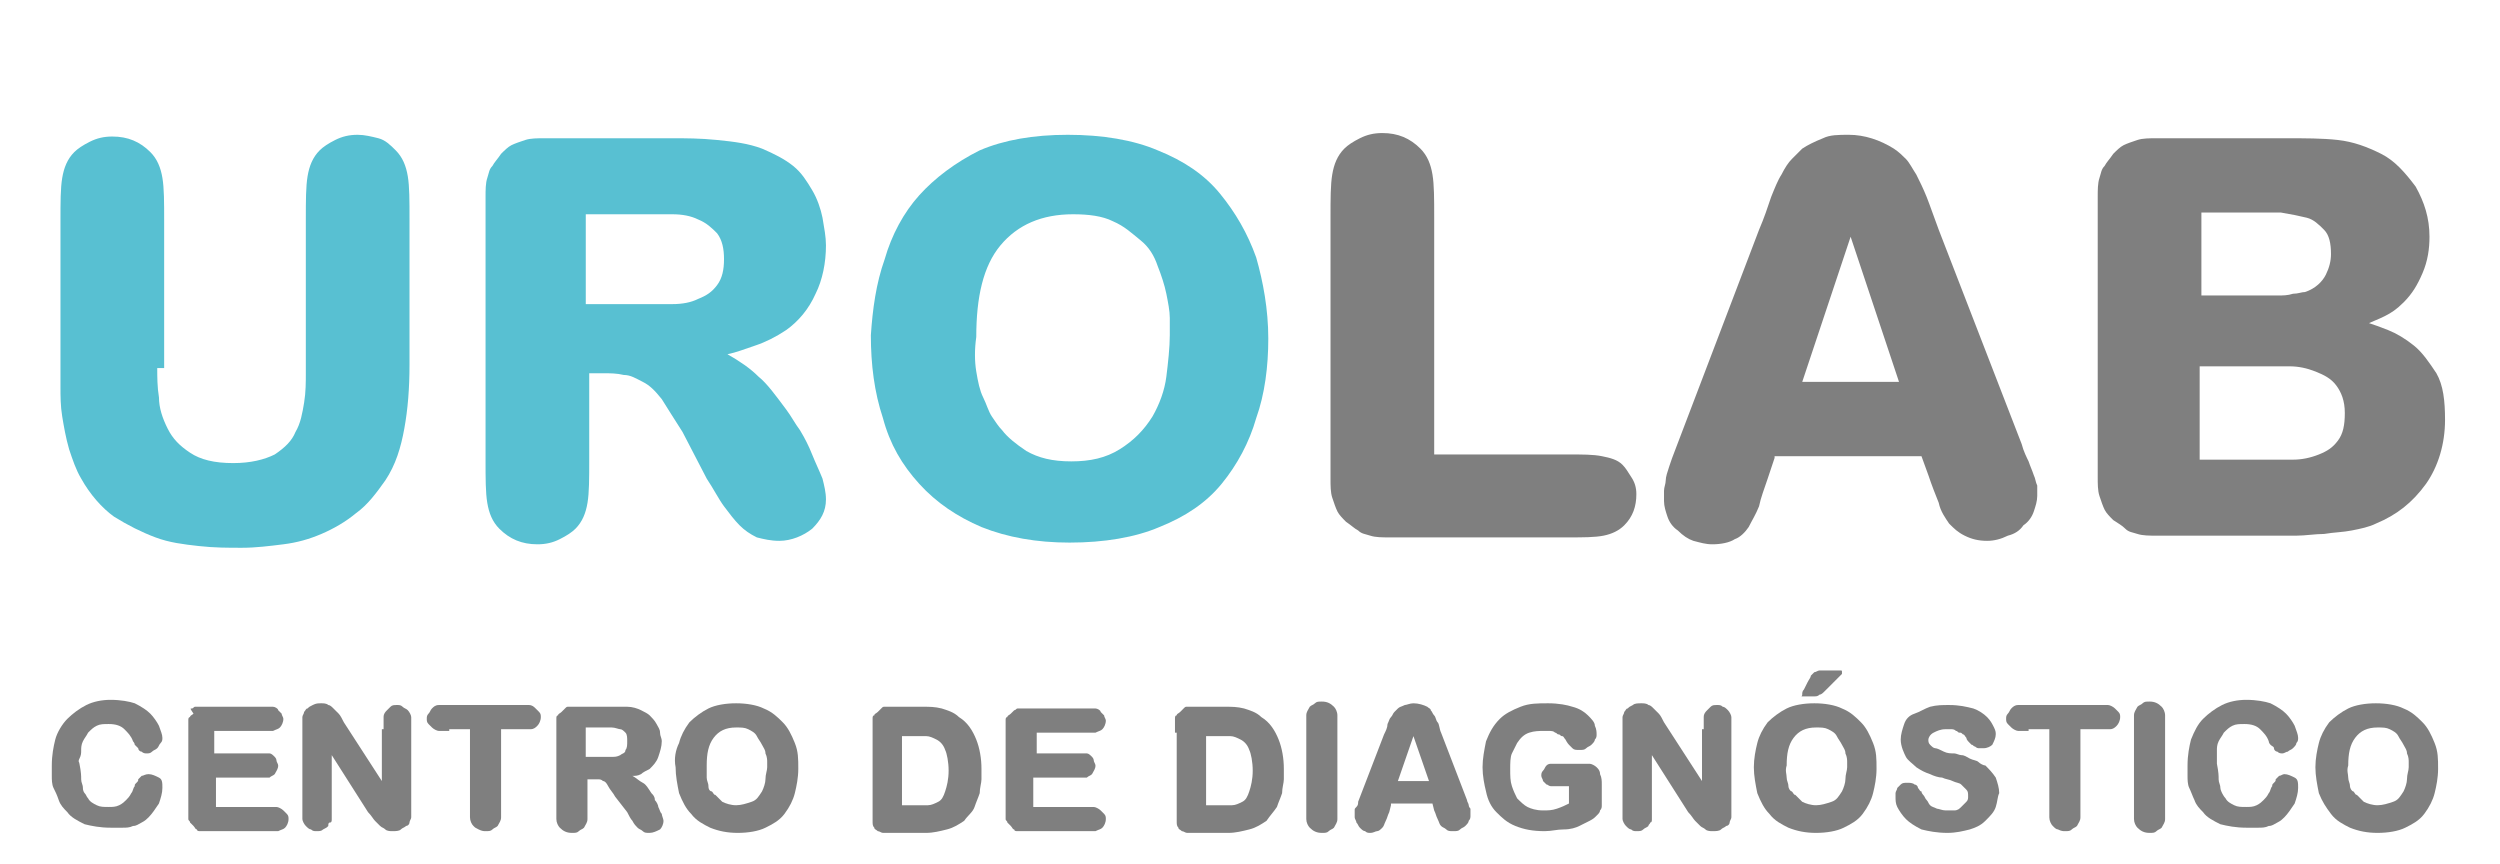
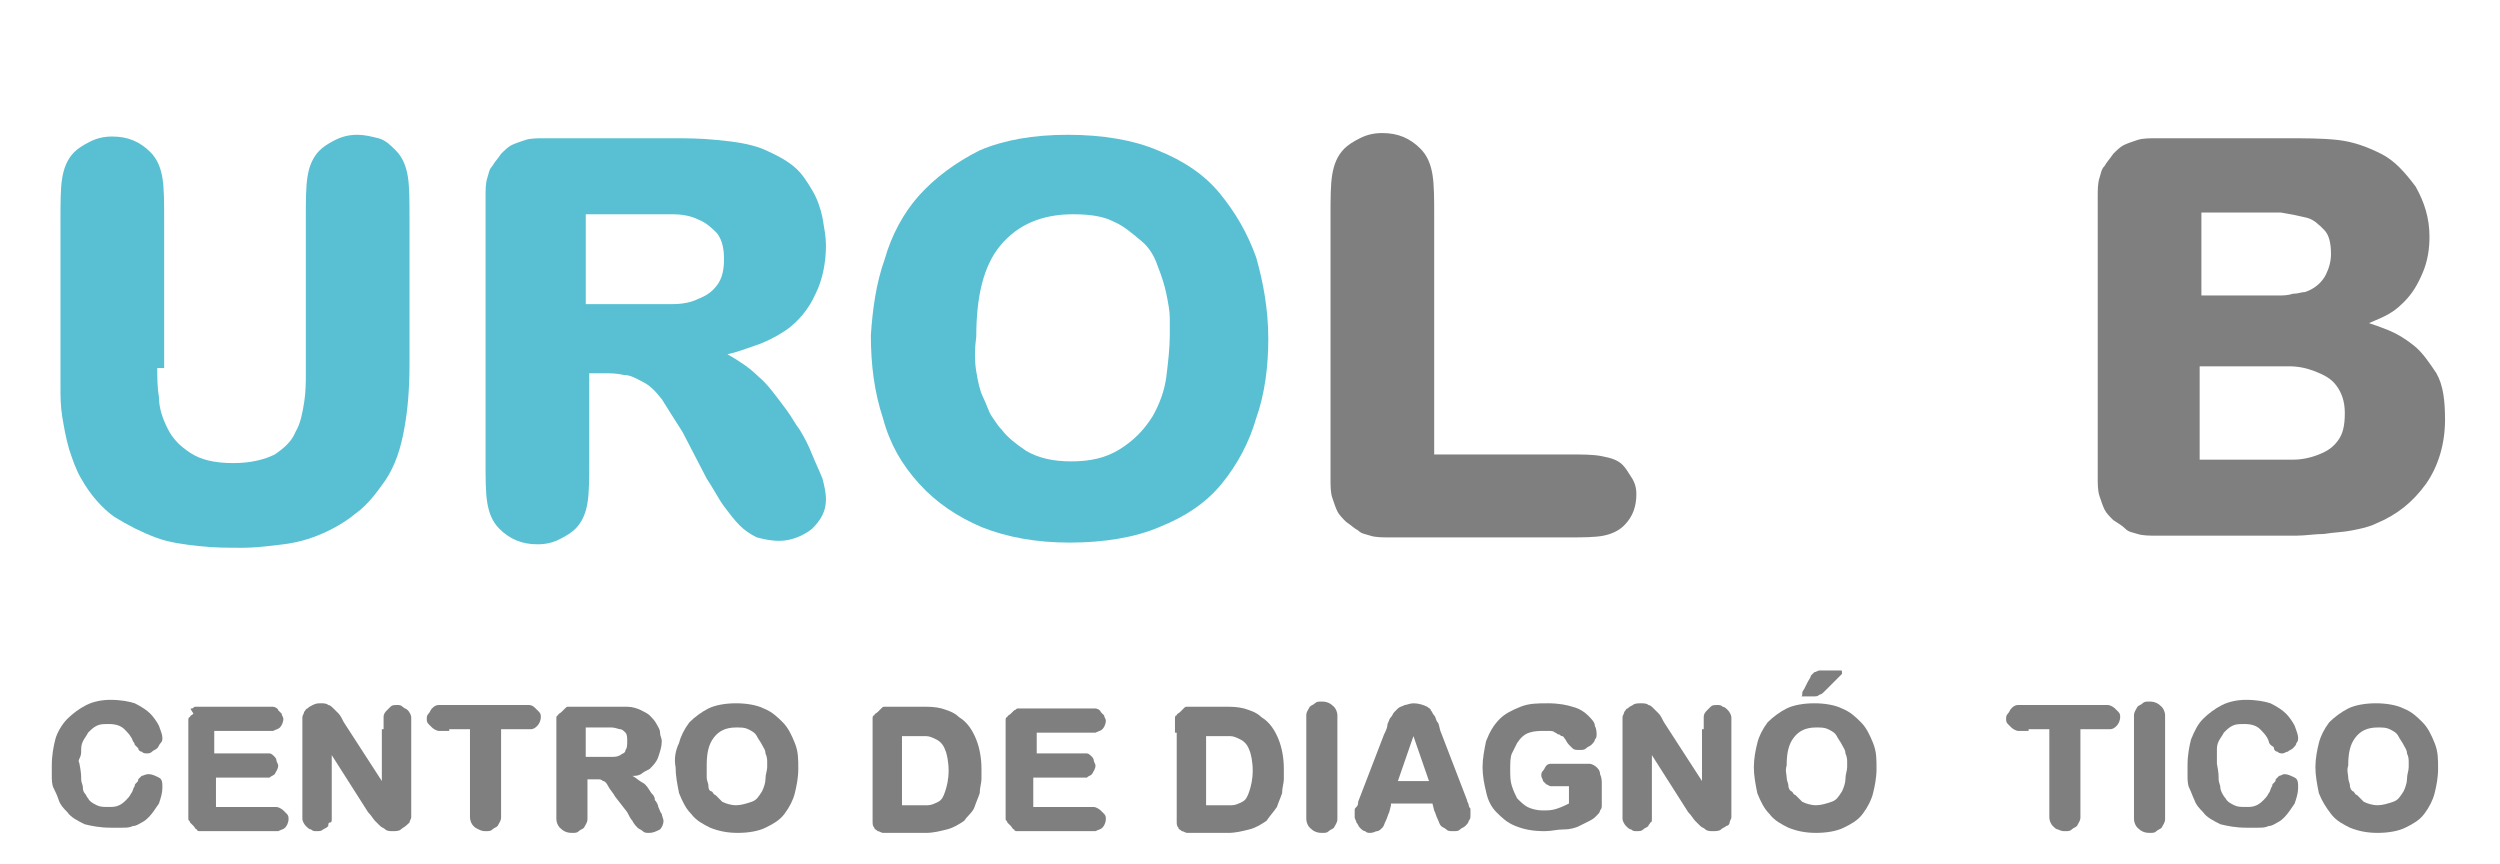
<svg xmlns="http://www.w3.org/2000/svg" width="136" height="47" viewBox="0 0 136 47" fill="none">
  <path d="M8.554 20.023C8.554 20.492 8.554 21.056 8.648 21.62C8.648 22.184 8.836 22.748 9.118 23.312C9.4 23.877 9.776 24.253 10.34 24.628C10.904 25.005 11.656 25.192 12.69 25.192C13.63 25.192 14.382 25.005 14.945 24.723C15.509 24.346 15.886 23.971 16.074 23.5C16.356 23.03 16.45 22.466 16.544 21.902C16.638 21.338 16.637 20.774 16.637 20.305V11.938C16.637 10.905 16.638 10.152 16.732 9.589C16.826 9.025 17.014 8.555 17.39 8.179C17.578 7.991 17.86 7.803 18.235 7.615C18.611 7.427 18.988 7.333 19.457 7.333C19.834 7.333 20.209 7.427 20.585 7.521C20.962 7.615 21.244 7.897 21.526 8.179C21.901 8.555 22.09 9.025 22.184 9.589C22.278 10.152 22.277 10.905 22.277 11.938V19.834C22.277 21.151 22.183 22.279 21.995 23.312C21.808 24.346 21.526 25.287 20.962 26.133C20.492 26.791 20.022 27.448 19.364 27.919C18.8 28.389 18.142 28.765 17.484 29.047C16.826 29.328 16.168 29.517 15.415 29.61C14.664 29.704 13.912 29.799 13.16 29.799C12.408 29.799 11.656 29.799 10.81 29.704C9.964 29.61 9.212 29.517 8.46 29.235C7.708 28.953 6.956 28.576 6.204 28.107C5.546 27.637 4.888 26.884 4.418 26.038C4.136 25.569 3.948 25.005 3.76 24.441C3.572 23.782 3.478 23.218 3.384 22.654C3.29 22.09 3.29 21.526 3.29 21.056C3.29 20.587 3.29 20.305 3.29 20.023V12.033C3.29 10.998 3.29 10.246 3.384 9.683C3.478 9.119 3.666 8.649 4.042 8.273C4.23 8.085 4.512 7.897 4.888 7.709C5.264 7.521 5.64 7.427 6.11 7.427C6.956 7.427 7.614 7.709 8.178 8.273C8.554 8.649 8.742 9.119 8.836 9.683C8.93 10.246 8.93 10.998 8.93 12.033V20.023H8.554Z" fill="#58C0D2" />
  <path d="M37.13 23.5C36.66 22.748 36.284 22.184 36.002 21.715C35.626 21.244 35.344 20.962 34.968 20.774C34.592 20.587 34.31 20.398 33.934 20.398C33.558 20.305 33.182 20.305 32.806 20.305H32.054V25.005C32.054 26.038 32.054 26.791 31.96 27.355C31.866 27.919 31.678 28.389 31.302 28.765C31.114 28.953 30.832 29.14 30.456 29.328C30.08 29.517 29.704 29.61 29.234 29.61C28.388 29.61 27.73 29.328 27.166 28.765C26.79 28.389 26.602 27.919 26.508 27.355C26.414 26.791 26.414 26.038 26.414 25.005V12.22C26.414 11.562 26.414 11.092 26.414 10.716C26.414 10.341 26.414 9.965 26.508 9.683C26.602 9.401 26.602 9.213 26.79 9.025C26.884 8.837 27.072 8.649 27.26 8.367C27.448 8.179 27.636 7.991 27.824 7.897C28.012 7.803 28.294 7.709 28.576 7.615C28.858 7.521 29.234 7.521 29.61 7.521C29.986 7.521 30.456 7.521 31.114 7.521H36.566C37.318 7.521 38.07 7.521 39.01 7.615C39.95 7.709 40.702 7.803 41.454 8.085C42.112 8.367 42.676 8.649 43.146 9.025C43.616 9.401 43.898 9.871 44.18 10.341C44.462 10.81 44.65 11.374 44.744 11.845C44.838 12.409 44.932 12.879 44.932 13.348C44.932 14.289 44.744 15.229 44.368 15.98C43.992 16.826 43.428 17.485 42.77 17.954C42.206 18.331 41.642 18.613 41.078 18.8C40.514 18.988 40.044 19.177 39.574 19.27C40.232 19.646 40.796 20.023 41.266 20.492C41.736 20.869 42.206 21.526 42.77 22.279C43.052 22.654 43.24 23.03 43.522 23.407C43.804 23.877 43.992 24.253 44.18 24.723C44.368 25.192 44.556 25.569 44.744 26.038C44.838 26.415 44.932 26.791 44.932 27.166C44.932 27.825 44.65 28.294 44.18 28.765C43.71 29.14 43.052 29.422 42.394 29.422C41.924 29.422 41.548 29.328 41.172 29.235C40.796 29.047 40.514 28.858 40.232 28.576C39.95 28.294 39.668 27.919 39.386 27.543C39.104 27.166 38.822 26.602 38.446 26.038L37.13 23.5ZM32.054 16.544H35.062C35.532 16.544 36.096 16.544 36.566 16.544C37.13 16.544 37.6 16.451 37.976 16.262C38.446 16.075 38.728 15.886 39.01 15.511C39.292 15.134 39.386 14.665 39.386 14.101C39.386 13.537 39.292 13.066 39.01 12.691C38.728 12.409 38.446 12.127 37.976 11.938C37.6 11.751 37.13 11.656 36.566 11.656C36.002 11.656 35.532 11.656 35.062 11.656H31.866V16.544H32.054Z" fill="#58C0D2" />
  <path d="M48.127 14.101C48.503 12.784 49.161 11.562 50.007 10.623C50.853 9.683 51.981 8.837 53.297 8.179C54.613 7.615 56.211 7.333 58.091 7.333C59.971 7.333 61.663 7.615 62.979 8.179C64.389 8.743 65.517 9.495 66.363 10.528C67.209 11.562 67.867 12.691 68.337 14.007C68.713 15.322 68.995 16.826 68.995 18.424C68.995 19.928 68.807 21.433 68.337 22.748C67.961 24.064 67.303 25.287 66.457 26.32C65.611 27.355 64.483 28.107 63.073 28.671C61.757 29.235 60.065 29.517 58.185 29.517C56.399 29.517 54.801 29.235 53.391 28.671C52.075 28.107 50.947 27.355 50.007 26.32C49.067 25.287 48.409 24.159 48.033 22.748C47.563 21.338 47.375 19.834 47.375 18.236C47.469 16.826 47.657 15.416 48.127 14.101ZM53.109 20.21C53.203 20.774 53.297 21.244 53.485 21.62C53.673 21.997 53.767 22.372 53.955 22.654C54.143 22.936 54.331 23.218 54.519 23.407C54.801 23.782 55.271 24.159 55.835 24.535C56.493 24.91 57.245 25.099 58.279 25.099C59.313 25.099 60.159 24.91 60.911 24.441C61.663 23.971 62.227 23.407 62.697 22.654C63.073 21.997 63.355 21.244 63.449 20.492C63.543 19.741 63.637 18.895 63.637 18.236C63.637 18.049 63.637 17.767 63.637 17.297C63.637 16.921 63.543 16.451 63.449 15.98C63.355 15.511 63.167 14.947 62.979 14.476C62.791 13.912 62.509 13.443 62.039 13.066C61.569 12.691 61.193 12.315 60.535 12.033C59.971 11.751 59.219 11.656 58.373 11.656C56.681 11.656 55.365 12.22 54.425 13.348C53.485 14.476 53.109 16.169 53.109 18.331C53.015 18.988 53.015 19.646 53.109 20.21Z" fill="#58C0D2" />
  <path d="M85.258 24.722C86.104 24.722 86.668 24.722 87.138 24.816C87.608 24.91 87.984 25.004 88.266 25.286C88.454 25.474 88.548 25.662 88.736 25.944C88.924 26.226 89.018 26.508 89.018 26.884C89.018 27.542 88.83 28.106 88.36 28.576C88.078 28.858 87.702 29.046 87.232 29.14C86.762 29.234 86.104 29.234 85.352 29.234H77.08C76.422 29.234 75.952 29.234 75.576 29.234C75.2 29.234 74.824 29.234 74.542 29.14C74.26 29.046 74.072 29.046 73.884 28.858C73.696 28.764 73.508 28.576 73.226 28.388C73.038 28.2 72.85 28.012 72.756 27.824C72.662 27.636 72.568 27.354 72.474 27.072C72.38 26.79 72.38 26.414 72.38 26.038C72.38 25.662 72.38 25.192 72.38 24.534V11.844C72.38 10.81 72.38 10.058 72.474 9.494C72.568 8.93 72.756 8.46 73.132 8.084C73.32 7.896 73.602 7.708 73.978 7.52C74.354 7.332 74.73 7.238 75.2 7.238C76.046 7.238 76.704 7.52 77.268 8.084C77.644 8.46 77.832 8.93 77.926 9.494C78.02 10.058 78.02 10.81 78.02 11.844V24.722H85.258Z" fill="#7F7F7F" />
-   <path d="M96.538 24.91L96.162 26.038C95.974 26.602 95.786 27.073 95.692 27.543C95.504 28.012 95.316 28.294 95.128 28.671C94.94 28.953 94.658 29.235 94.376 29.328C94.094 29.517 93.624 29.61 93.154 29.61C92.778 29.61 92.496 29.517 92.12 29.422C91.838 29.328 91.556 29.14 91.274 28.858C90.992 28.671 90.804 28.389 90.71 28.107C90.616 27.825 90.522 27.543 90.522 27.261C90.522 27.073 90.522 26.884 90.522 26.697C90.522 26.509 90.616 26.32 90.616 26.133C90.616 25.945 90.71 25.663 90.804 25.381C90.898 25.099 90.992 24.817 91.18 24.346L95.692 12.502C95.974 11.845 96.162 11.28 96.35 10.716C96.538 10.246 96.726 9.777 96.914 9.495C97.102 9.119 97.29 8.837 97.478 8.649C97.666 8.461 97.854 8.273 98.042 8.085C98.324 7.897 98.7 7.709 99.17 7.521C99.546 7.333 100.016 7.333 100.58 7.333C101.426 7.333 102.272 7.615 103.024 8.085C103.306 8.273 103.494 8.461 103.682 8.649C103.87 8.837 104.058 9.213 104.246 9.495C104.434 9.871 104.622 10.246 104.81 10.716C104.998 11.187 105.186 11.751 105.468 12.502L109.98 24.159C110.074 24.535 110.262 24.91 110.356 25.099C110.45 25.381 110.544 25.569 110.638 25.851C110.732 26.038 110.732 26.227 110.826 26.415C110.826 26.602 110.826 26.791 110.826 26.979C110.826 27.261 110.732 27.543 110.638 27.825C110.544 28.107 110.356 28.389 110.074 28.576C109.886 28.858 109.604 29.047 109.228 29.14C108.852 29.328 108.476 29.422 108.1 29.422C107.63 29.422 107.254 29.328 106.878 29.14C106.502 28.953 106.314 28.765 106.032 28.483C105.844 28.201 105.562 27.825 105.468 27.355C105.28 26.884 105.092 26.415 104.904 25.851L104.528 24.817H96.538V24.91ZM103.306 20.774L100.674 12.879L98.042 20.774H103.306Z" fill="#7F7F7F" />
  <path d="M118.816 29.14C118.158 29.14 117.688 29.14 117.312 29.14C116.936 29.14 116.56 29.14 116.278 29.047C115.996 28.953 115.808 28.953 115.62 28.765C115.432 28.576 115.244 28.483 114.962 28.294C114.774 28.107 114.586 27.919 114.492 27.73C114.398 27.543 114.304 27.261 114.21 26.979C114.116 26.697 114.116 26.32 114.116 25.945C114.116 25.569 114.116 25.099 114.116 24.441V12.22C114.116 11.562 114.116 11.092 114.116 10.716C114.116 10.341 114.116 9.965 114.21 9.683C114.304 9.401 114.304 9.213 114.492 9.025C114.586 8.837 114.774 8.649 114.962 8.367C115.15 8.179 115.338 7.991 115.526 7.897C115.714 7.803 115.996 7.709 116.278 7.615C116.56 7.521 116.936 7.521 117.312 7.521C117.688 7.521 118.158 7.521 118.816 7.521H124.362C125.396 7.521 126.336 7.521 127.182 7.615C128.028 7.709 128.78 7.991 129.532 8.367C130.284 8.743 130.848 9.401 131.412 10.152C131.882 10.998 132.164 11.845 132.164 12.879C132.164 13.537 132.07 14.194 131.788 14.852C131.506 15.511 131.224 15.98 130.754 16.451C130.378 16.826 130.096 17.015 129.72 17.203C129.344 17.39 129.062 17.485 128.874 17.578C129.156 17.672 129.438 17.767 129.908 17.954C130.378 18.142 130.848 18.424 131.318 18.8C131.788 19.177 132.164 19.741 132.54 20.305C132.916 20.962 133.01 21.808 133.01 22.843C133.01 24.159 132.634 25.381 131.976 26.32C131.224 27.355 130.378 28.012 129.25 28.483C128.874 28.671 128.404 28.765 127.934 28.858C127.464 28.953 126.994 28.953 126.43 29.047C125.96 29.047 125.396 29.14 124.926 29.14C124.362 29.14 123.892 29.14 123.422 29.14H118.816ZM119.662 16.075H122.576C122.67 16.075 122.764 16.075 123.046 16.075C123.328 16.075 123.516 16.075 123.892 16.075C124.174 16.075 124.456 16.075 124.738 15.98C125.02 15.98 125.208 15.886 125.396 15.886C125.96 15.698 126.336 15.322 126.524 14.947C126.712 14.57 126.806 14.194 126.806 13.819C126.806 13.255 126.712 12.784 126.43 12.502C126.148 12.22 125.866 11.938 125.49 11.845C125.114 11.751 124.644 11.656 124.08 11.562C123.516 11.562 123.046 11.562 122.482 11.562H119.756V16.075H119.662ZM119.662 25.005H123.328C123.798 25.005 124.174 25.005 124.738 25.005C125.208 25.005 125.678 24.91 126.148 24.723C126.618 24.535 126.9 24.346 127.182 23.971C127.464 23.595 127.558 23.125 127.558 22.466C127.558 21.808 127.37 21.338 127.088 20.962C126.806 20.587 126.43 20.398 125.96 20.21C125.49 20.023 125.02 19.928 124.55 19.928C123.986 19.928 123.516 19.928 123.14 19.928H119.662V25.005Z" fill="#7F7F7F" />
  <path d="M4.416 42.395C4.416 42.583 4.51 42.677 4.51 42.865C4.51 43.053 4.604 43.147 4.604 43.147C4.698 43.241 4.698 43.335 4.792 43.429C4.886 43.617 5.074 43.711 5.262 43.805C5.45 43.899 5.638 43.899 5.92 43.899C6.108 43.899 6.296 43.899 6.484 43.805C6.672 43.711 6.766 43.617 6.86 43.523C6.954 43.429 7.048 43.335 7.142 43.147C7.236 43.053 7.236 42.865 7.33 42.771C7.33 42.677 7.33 42.677 7.424 42.583C7.518 42.489 7.518 42.489 7.518 42.395C7.612 42.301 7.612 42.301 7.706 42.207C7.8 42.207 7.894 42.113 8.082 42.113C8.27 42.113 8.458 42.207 8.646 42.301C8.834 42.395 8.834 42.583 8.834 42.865C8.834 43.147 8.74 43.429 8.646 43.711C8.458 43.993 8.27 44.275 8.082 44.463C7.988 44.557 7.894 44.651 7.706 44.745C7.518 44.839 7.424 44.933 7.236 44.933C7.048 45.027 6.86 45.027 6.672 45.027C6.484 45.027 6.202 45.027 6.014 45.027C5.45 45.027 4.98 44.933 4.604 44.839C4.228 44.651 3.852 44.463 3.664 44.181C3.476 43.993 3.288 43.805 3.194 43.523C3.1 43.241 3.006 43.053 2.912 42.865C2.818 42.677 2.818 42.395 2.818 42.207C2.818 42.019 2.818 41.831 2.818 41.643C2.818 41.079 2.912 40.609 3.006 40.233C3.1 39.857 3.382 39.387 3.664 39.105C3.946 38.823 4.322 38.541 4.698 38.353C5.074 38.165 5.544 38.071 6.014 38.071C6.578 38.071 7.048 38.165 7.33 38.259C7.706 38.447 7.988 38.635 8.176 38.823C8.364 39.011 8.552 39.293 8.646 39.481C8.74 39.763 8.834 39.951 8.834 40.139C8.834 40.233 8.834 40.327 8.74 40.421C8.646 40.515 8.646 40.609 8.552 40.703C8.458 40.797 8.364 40.797 8.27 40.891C8.176 40.985 8.082 40.985 7.988 40.985C7.894 40.985 7.8 40.985 7.706 40.891C7.612 40.891 7.518 40.797 7.518 40.703C7.424 40.609 7.424 40.609 7.33 40.515C7.33 40.421 7.236 40.327 7.236 40.327C7.142 40.045 6.954 39.857 6.766 39.669C6.578 39.481 6.296 39.387 5.92 39.387C5.638 39.387 5.45 39.387 5.262 39.481C5.074 39.575 4.98 39.669 4.792 39.857C4.698 40.045 4.604 40.139 4.51 40.327C4.416 40.515 4.416 40.703 4.416 40.797C4.416 40.985 4.416 41.079 4.322 41.267C4.228 41.455 4.322 41.455 4.322 41.549C4.416 42.019 4.416 42.207 4.416 42.395Z" fill="#7F7F7F" />
  <path d="M11.749 40.985H14.099C14.287 40.985 14.475 40.985 14.663 40.985C14.757 40.985 14.851 41.079 14.945 41.173C14.945 41.173 15.039 41.267 15.039 41.361C15.039 41.455 15.133 41.549 15.133 41.643C15.133 41.831 15.039 41.925 14.945 42.113C14.851 42.207 14.757 42.207 14.663 42.301C14.569 42.301 14.381 42.301 14.099 42.301H11.749V43.899H14.475C14.757 43.899 14.945 43.899 15.039 43.899C15.133 43.899 15.321 43.993 15.415 44.087C15.509 44.181 15.509 44.181 15.603 44.275C15.697 44.369 15.697 44.463 15.697 44.557C15.697 44.745 15.603 44.933 15.509 45.027C15.415 45.121 15.321 45.121 15.133 45.215C15.039 45.215 14.851 45.215 14.569 45.215H11.655C11.467 45.215 11.279 45.215 11.185 45.215C11.091 45.215 10.997 45.215 10.903 45.215C10.809 45.215 10.715 45.215 10.715 45.121C10.621 45.121 10.621 45.027 10.527 44.933C10.433 44.839 10.433 44.839 10.339 44.745C10.339 44.651 10.245 44.651 10.245 44.557C10.245 44.463 10.245 44.369 10.245 44.275C10.245 44.181 10.245 43.993 10.245 43.805V39.951C10.245 39.763 10.245 39.575 10.245 39.481C10.245 39.387 10.245 39.293 10.245 39.199C10.245 39.105 10.245 39.011 10.339 39.011C10.339 38.917 10.433 38.917 10.527 38.823C10.339 38.541 10.339 38.541 10.433 38.541C10.527 38.541 10.527 38.447 10.621 38.447C10.715 38.447 10.809 38.447 10.903 38.447C10.997 38.447 11.185 38.447 11.373 38.447H14.287C14.475 38.447 14.663 38.447 14.851 38.447C14.945 38.447 15.133 38.541 15.133 38.635C15.227 38.729 15.227 38.729 15.321 38.823C15.321 38.917 15.415 39.011 15.415 39.105C15.415 39.293 15.321 39.481 15.227 39.575C15.133 39.669 15.039 39.669 14.851 39.763C14.757 39.763 14.569 39.763 14.287 39.763H11.655V40.985H11.749Z" fill="#7F7F7F" />
-   <path d="M20.867 39.669C20.867 39.387 20.867 39.105 20.867 39.011C20.867 38.823 20.961 38.729 21.055 38.635C21.149 38.541 21.149 38.541 21.243 38.447C21.337 38.353 21.431 38.353 21.619 38.353C21.713 38.353 21.807 38.353 21.901 38.447C21.995 38.541 22.089 38.541 22.183 38.635C22.277 38.729 22.371 38.917 22.371 39.011C22.371 39.105 22.371 39.387 22.371 39.669V43.523C22.371 43.711 22.371 43.899 22.371 44.087C22.371 44.275 22.371 44.369 22.371 44.463C22.371 44.557 22.277 44.651 22.277 44.745C22.277 44.839 22.183 44.933 22.089 44.933C21.995 45.027 21.901 45.027 21.807 45.121C21.713 45.215 21.525 45.215 21.337 45.215C21.243 45.215 21.055 45.215 20.961 45.121C20.867 45.027 20.773 45.027 20.679 44.933C20.585 44.839 20.491 44.745 20.397 44.651C20.303 44.557 20.209 44.369 20.021 44.181L18.047 41.079V43.899C18.047 44.087 18.047 44.181 18.047 44.275C18.047 44.369 18.047 44.463 18.047 44.557C18.047 44.651 18.047 44.745 17.953 44.745C17.859 44.745 17.859 44.839 17.859 44.933C17.765 45.027 17.765 45.027 17.577 45.121C17.483 45.215 17.389 45.215 17.201 45.215C17.107 45.215 17.013 45.215 16.919 45.121C16.825 45.121 16.731 45.027 16.637 44.933C16.543 44.839 16.449 44.651 16.449 44.557C16.449 44.369 16.449 44.181 16.449 43.899V39.951C16.449 39.763 16.449 39.575 16.449 39.387C16.449 39.199 16.449 39.105 16.449 39.011C16.449 38.917 16.543 38.823 16.543 38.729C16.637 38.635 16.637 38.541 16.731 38.541C16.825 38.447 16.825 38.447 17.013 38.353C17.201 38.259 17.295 38.259 17.483 38.259C17.577 38.259 17.765 38.259 17.859 38.353C17.953 38.353 18.047 38.447 18.141 38.541C18.235 38.635 18.329 38.729 18.423 38.823C18.517 38.917 18.611 39.105 18.705 39.293L20.773 42.489V39.669H20.867Z" fill="#7F7F7F" />
+   <path d="M20.867 39.669C20.867 39.387 20.867 39.105 20.867 39.011C20.867 38.823 20.961 38.729 21.055 38.635C21.149 38.541 21.149 38.541 21.243 38.447C21.337 38.353 21.431 38.353 21.619 38.353C21.713 38.353 21.807 38.353 21.901 38.447C21.995 38.541 22.089 38.541 22.183 38.635C22.277 38.729 22.371 38.917 22.371 39.011C22.371 39.105 22.371 39.387 22.371 39.669V43.523C22.371 43.711 22.371 43.899 22.371 44.087C22.371 44.275 22.371 44.369 22.371 44.463C22.371 44.557 22.277 44.651 22.277 44.745C21.995 45.027 21.901 45.027 21.807 45.121C21.713 45.215 21.525 45.215 21.337 45.215C21.243 45.215 21.055 45.215 20.961 45.121C20.867 45.027 20.773 45.027 20.679 44.933C20.585 44.839 20.491 44.745 20.397 44.651C20.303 44.557 20.209 44.369 20.021 44.181L18.047 41.079V43.899C18.047 44.087 18.047 44.181 18.047 44.275C18.047 44.369 18.047 44.463 18.047 44.557C18.047 44.651 18.047 44.745 17.953 44.745C17.859 44.745 17.859 44.839 17.859 44.933C17.765 45.027 17.765 45.027 17.577 45.121C17.483 45.215 17.389 45.215 17.201 45.215C17.107 45.215 17.013 45.215 16.919 45.121C16.825 45.121 16.731 45.027 16.637 44.933C16.543 44.839 16.449 44.651 16.449 44.557C16.449 44.369 16.449 44.181 16.449 43.899V39.951C16.449 39.763 16.449 39.575 16.449 39.387C16.449 39.199 16.449 39.105 16.449 39.011C16.449 38.917 16.543 38.823 16.543 38.729C16.637 38.635 16.637 38.541 16.731 38.541C16.825 38.447 16.825 38.447 17.013 38.353C17.201 38.259 17.295 38.259 17.483 38.259C17.577 38.259 17.765 38.259 17.859 38.353C17.953 38.353 18.047 38.447 18.141 38.541C18.235 38.635 18.329 38.729 18.423 38.823C18.517 38.917 18.611 39.105 18.705 39.293L20.773 42.489V39.669H20.867Z" fill="#7F7F7F" />
  <path d="M24.439 39.763C24.157 39.763 23.968 39.763 23.875 39.763C23.78 39.763 23.593 39.669 23.499 39.575C23.405 39.481 23.405 39.481 23.311 39.387C23.217 39.293 23.217 39.199 23.217 39.105C23.217 39.011 23.217 38.917 23.311 38.823C23.405 38.729 23.405 38.635 23.499 38.541C23.593 38.447 23.686 38.353 23.875 38.353C24.062 38.353 24.251 38.353 24.439 38.353H28.199C28.481 38.353 28.669 38.353 28.763 38.353C28.951 38.353 29.045 38.447 29.139 38.541C29.233 38.635 29.233 38.635 29.327 38.729C29.421 38.823 29.421 38.917 29.421 39.011C29.421 39.199 29.327 39.387 29.233 39.481C29.139 39.575 29.045 39.669 28.857 39.669C28.669 39.669 28.481 39.669 28.293 39.669H27.259V43.711C27.259 43.993 27.259 44.275 27.259 44.463C27.259 44.651 27.165 44.745 27.071 44.933C26.977 45.027 26.883 45.027 26.789 45.121C26.695 45.215 26.601 45.215 26.413 45.215C26.319 45.215 26.225 45.215 26.037 45.121C25.849 45.027 25.849 45.027 25.755 44.933C25.66 44.839 25.567 44.651 25.567 44.463C25.567 44.275 25.567 44.087 25.567 43.711V39.669H24.439V39.763Z" fill="#7F7F7F" />
  <path d="M33.462 43.335C33.368 43.147 33.18 42.959 33.086 42.771C32.992 42.583 32.898 42.489 32.804 42.489C32.71 42.395 32.616 42.395 32.522 42.395C32.428 42.395 32.334 42.395 32.146 42.395H31.958V43.805C31.958 44.087 31.958 44.369 31.958 44.557C31.958 44.745 31.864 44.839 31.77 45.027C31.676 45.121 31.582 45.121 31.488 45.215C31.394 45.309 31.3 45.309 31.112 45.309C30.83 45.309 30.642 45.215 30.454 45.027C30.36 44.933 30.266 44.745 30.266 44.557C30.266 44.369 30.266 44.181 30.266 43.805V39.857C30.266 39.669 30.266 39.481 30.266 39.387C30.266 39.293 30.266 39.199 30.266 39.105C30.266 39.011 30.266 38.917 30.36 38.917C30.36 38.823 30.454 38.823 30.548 38.729C30.642 38.635 30.642 38.635 30.736 38.541C30.83 38.447 30.83 38.447 30.924 38.447C31.018 38.447 31.112 38.447 31.206 38.447C31.3 38.447 31.488 38.447 31.676 38.447H33.368C33.556 38.447 33.838 38.447 34.12 38.447C34.402 38.447 34.684 38.541 34.872 38.635C35.06 38.729 35.248 38.823 35.342 38.917C35.436 39.011 35.624 39.199 35.718 39.387C35.812 39.575 35.906 39.669 35.906 39.857C35.906 40.045 36 40.139 36 40.327C36 40.609 35.906 40.891 35.812 41.173C35.718 41.455 35.53 41.643 35.342 41.831C35.154 41.925 34.966 42.019 34.872 42.113C34.684 42.207 34.59 42.207 34.402 42.207C34.59 42.301 34.778 42.489 34.966 42.583C35.154 42.677 35.248 42.865 35.436 43.147C35.53 43.241 35.624 43.335 35.624 43.523C35.718 43.617 35.812 43.805 35.812 43.899C35.906 44.087 35.906 44.181 36 44.275C36 44.369 36.094 44.557 36.094 44.651C36.094 44.839 36 45.027 35.906 45.121C35.718 45.215 35.53 45.309 35.342 45.309C35.154 45.309 35.06 45.309 34.966 45.215C34.872 45.121 34.778 45.121 34.684 45.027C34.59 44.933 34.496 44.839 34.402 44.651C34.308 44.557 34.214 44.369 34.12 44.181L33.462 43.335ZM31.864 41.173H32.804C32.992 41.173 33.086 41.173 33.274 41.173C33.462 41.173 33.556 41.173 33.744 41.079C33.838 40.985 34.026 40.985 34.026 40.797C34.12 40.703 34.12 40.515 34.12 40.327C34.12 40.139 34.12 39.951 34.026 39.857C33.932 39.763 33.838 39.669 33.744 39.669C33.65 39.669 33.462 39.575 33.274 39.575C33.086 39.575 32.992 39.575 32.804 39.575H31.864V41.173Z" fill="#7F7F7F" />
  <path d="M36.941 40.421C37.035 40.045 37.223 39.669 37.505 39.293C37.787 39.011 38.163 38.729 38.539 38.541C38.915 38.353 39.479 38.259 40.043 38.259C40.607 38.259 41.171 38.353 41.547 38.541C42.017 38.729 42.299 39.011 42.581 39.293C42.863 39.575 43.051 39.951 43.239 40.421C43.427 40.891 43.427 41.267 43.427 41.831C43.427 42.301 43.333 42.771 43.239 43.147C43.145 43.523 42.957 43.899 42.675 44.275C42.393 44.651 42.017 44.839 41.641 45.027C41.265 45.215 40.701 45.309 40.137 45.309C39.573 45.309 39.103 45.215 38.633 45.027C38.257 44.839 37.881 44.651 37.599 44.275C37.317 43.993 37.129 43.617 36.941 43.147C36.847 42.677 36.753 42.207 36.753 41.737C36.659 41.267 36.753 40.797 36.941 40.421ZM38.445 42.301C38.445 42.489 38.539 42.583 38.539 42.771C38.539 42.959 38.633 43.053 38.727 43.053C38.821 43.147 38.821 43.241 38.915 43.241C39.009 43.335 39.103 43.429 39.291 43.617C39.479 43.711 39.761 43.805 40.043 43.805C40.325 43.805 40.607 43.711 40.889 43.617C41.171 43.523 41.265 43.335 41.453 43.053C41.547 42.865 41.641 42.583 41.641 42.395C41.641 42.113 41.735 41.925 41.735 41.737C41.735 41.643 41.735 41.549 41.735 41.455C41.735 41.361 41.735 41.173 41.641 40.985C41.641 40.797 41.547 40.703 41.453 40.515C41.359 40.327 41.265 40.233 41.171 40.045C41.077 39.857 40.889 39.763 40.701 39.669C40.513 39.575 40.325 39.575 40.043 39.575C39.479 39.575 39.103 39.763 38.821 40.139C38.539 40.515 38.445 40.985 38.445 41.643C38.445 41.925 38.445 42.113 38.445 42.301Z" fill="#7F7F7F" />
  <path d="M47.469 39.857C47.469 39.669 47.469 39.481 47.469 39.387C47.469 39.293 47.469 39.199 47.469 39.105C47.469 39.011 47.469 38.917 47.563 38.917C47.563 38.823 47.657 38.823 47.752 38.729C47.846 38.635 47.846 38.635 47.94 38.541C48.033 38.447 48.033 38.447 48.127 38.447C48.221 38.447 48.316 38.447 48.41 38.447C48.504 38.447 48.691 38.447 48.88 38.447H50.196C50.572 38.447 50.853 38.447 51.23 38.541C51.511 38.635 51.888 38.729 52.169 39.011C52.639 39.293 52.922 39.763 53.109 40.233C53.297 40.703 53.392 41.267 53.392 41.831C53.392 42.019 53.392 42.207 53.392 42.395C53.392 42.583 53.297 42.865 53.297 43.147C53.203 43.429 53.109 43.617 53.016 43.899C52.922 44.181 52.639 44.369 52.452 44.651C52.169 44.839 51.888 45.027 51.511 45.121C51.136 45.215 50.76 45.309 50.383 45.309H48.88C48.691 45.309 48.504 45.309 48.41 45.309C48.316 45.309 48.127 45.309 48.033 45.309C47.94 45.309 47.846 45.215 47.752 45.215C47.657 45.121 47.563 45.121 47.563 45.027C47.469 44.933 47.469 44.839 47.469 44.651C47.469 44.463 47.469 44.275 47.469 43.993V39.857ZM49.161 43.805H49.913C50.102 43.805 50.289 43.805 50.477 43.805C50.666 43.805 50.853 43.711 51.041 43.617C51.23 43.523 51.324 43.335 51.417 43.053C51.511 42.771 51.605 42.395 51.605 41.925C51.605 41.455 51.511 40.985 51.417 40.797C51.324 40.515 51.136 40.327 50.947 40.233C50.76 40.139 50.572 40.045 50.383 40.045C50.196 40.045 49.913 40.045 49.632 40.045H49.068V43.805H49.161Z" fill="#7F7F7F" />
  <path d="M56.21 40.985H58.56C58.748 40.985 58.936 40.985 59.124 40.985C59.218 40.985 59.312 41.079 59.406 41.173C59.406 41.173 59.5 41.267 59.5 41.361C59.5 41.455 59.594 41.549 59.594 41.643C59.594 41.831 59.5 41.925 59.406 42.113C59.312 42.207 59.218 42.207 59.124 42.301C59.03 42.301 58.842 42.301 58.56 42.301H56.21V43.899H58.936C59.218 43.899 59.406 43.899 59.5 43.899C59.594 43.899 59.782 43.993 59.876 44.087C59.97 44.181 59.97 44.181 60.064 44.275C60.158 44.369 60.158 44.463 60.158 44.557C60.158 44.745 60.064 44.933 59.97 45.027C59.876 45.121 59.782 45.121 59.594 45.215C59.5 45.215 59.312 45.215 59.03 45.215H56.116C55.928 45.215 55.74 45.215 55.646 45.215C55.552 45.215 55.458 45.215 55.364 45.215C55.27 45.215 55.176 45.215 55.176 45.121C55.082 45.121 55.082 45.027 54.988 44.933C54.894 44.839 54.894 44.839 54.8 44.745C54.8 44.651 54.706 44.651 54.706 44.557C54.706 44.463 54.706 44.369 54.706 44.275C54.706 44.181 54.706 43.993 54.706 43.805V39.951C54.706 39.763 54.706 39.575 54.706 39.481C54.706 39.387 54.706 39.293 54.706 39.199C54.706 39.105 54.706 39.011 54.8 39.011C54.8 38.917 54.894 38.917 54.988 38.823C55.082 38.729 55.082 38.729 55.176 38.635C55.27 38.635 55.27 38.541 55.364 38.541C55.458 38.541 55.552 38.541 55.646 38.541C55.74 38.541 55.928 38.541 56.116 38.541H59.03C59.218 38.541 59.406 38.541 59.594 38.541C59.688 38.541 59.876 38.635 59.876 38.729C59.97 38.823 59.97 38.823 60.064 38.917C60.064 39.011 60.158 39.105 60.158 39.199C60.158 39.387 60.064 39.575 59.97 39.669C59.876 39.763 59.782 39.763 59.594 39.857C59.5 39.857 59.312 39.857 59.03 39.857H56.398V40.985H56.21Z" fill="#7F7F7F" />
  <path d="M63.919 39.857C63.919 39.669 63.919 39.481 63.919 39.387C63.919 39.293 63.919 39.199 63.919 39.105C63.919 39.011 63.919 38.917 64.013 38.917C64.013 38.823 64.106 38.823 64.201 38.729C64.294 38.635 64.294 38.635 64.388 38.541C64.483 38.447 64.483 38.447 64.576 38.447C64.671 38.447 64.764 38.447 64.859 38.447C64.953 38.447 65.141 38.447 65.329 38.447H66.644C67.02 38.447 67.302 38.447 67.678 38.541C67.96 38.635 68.337 38.729 68.618 39.011C69.088 39.293 69.371 39.763 69.558 40.233C69.746 40.703 69.841 41.267 69.841 41.831C69.841 42.019 69.841 42.207 69.841 42.395C69.841 42.583 69.746 42.865 69.746 43.147C69.653 43.429 69.558 43.617 69.465 43.899C69.276 44.181 69.088 44.369 68.9 44.651C68.618 44.839 68.337 45.027 67.96 45.121C67.585 45.215 67.209 45.309 66.832 45.309H65.422C65.234 45.309 65.046 45.309 64.953 45.309C64.859 45.309 64.671 45.309 64.576 45.309C64.483 45.309 64.388 45.215 64.294 45.215C64.201 45.121 64.106 45.121 64.106 45.027C64.013 44.933 64.013 44.839 64.013 44.651C64.013 44.463 64.013 44.275 64.013 43.993V39.857H63.919ZM65.704 43.805H66.457C66.644 43.805 66.832 43.805 67.02 43.805C67.209 43.805 67.397 43.711 67.585 43.617C67.772 43.523 67.867 43.335 67.96 43.053C68.055 42.771 68.148 42.395 68.148 41.925C68.148 41.455 68.055 40.985 67.96 40.797C67.867 40.515 67.678 40.327 67.49 40.233C67.302 40.139 67.115 40.045 66.927 40.045C66.739 40.045 66.457 40.045 66.174 40.045H65.611V43.805H65.704Z" fill="#7F7F7F" />
  <path d="M72.754 43.805C72.754 44.087 72.754 44.369 72.754 44.557C72.754 44.745 72.66 44.839 72.567 45.027C72.472 45.121 72.379 45.121 72.284 45.215C72.191 45.309 72.097 45.309 71.909 45.309C71.626 45.309 71.439 45.215 71.251 45.027C71.156 44.933 71.062 44.745 71.062 44.557C71.062 44.369 71.062 44.181 71.062 43.805V39.669C71.062 39.387 71.062 39.105 71.062 38.917C71.062 38.729 71.156 38.635 71.251 38.447C71.344 38.353 71.439 38.353 71.532 38.259C71.626 38.165 71.721 38.165 71.909 38.165C72.191 38.165 72.379 38.259 72.567 38.447C72.66 38.541 72.754 38.729 72.754 38.917C72.754 39.105 72.754 39.293 72.754 39.669V43.805Z" fill="#7F7F7F" />
  <path d="M75.669 43.805L75.575 44.181C75.481 44.369 75.481 44.463 75.387 44.651C75.293 44.839 75.293 44.933 75.199 45.027C75.105 45.121 75.011 45.215 74.917 45.215C74.823 45.215 74.729 45.309 74.541 45.309C74.447 45.309 74.353 45.309 74.259 45.215C74.165 45.215 74.071 45.121 73.977 45.027C73.883 44.933 73.883 44.839 73.789 44.745C73.789 44.651 73.695 44.557 73.695 44.463C73.695 44.369 73.695 44.369 73.695 44.275C73.695 44.181 73.695 44.181 73.695 44.087C73.695 43.993 73.695 43.993 73.789 43.899C73.883 43.805 73.883 43.711 73.883 43.617L75.293 39.951C75.387 39.763 75.481 39.575 75.481 39.387C75.575 39.199 75.575 39.105 75.669 39.011C75.763 38.917 75.763 38.823 75.857 38.729C75.951 38.635 75.951 38.635 76.045 38.541C76.139 38.447 76.233 38.447 76.421 38.353C76.515 38.353 76.703 38.259 76.891 38.259C77.173 38.259 77.455 38.353 77.643 38.447C77.737 38.541 77.831 38.541 77.831 38.635C77.925 38.729 77.925 38.823 78.019 38.917C78.113 39.011 78.113 39.199 78.207 39.293C78.301 39.387 78.301 39.669 78.395 39.857L79.805 43.523C79.805 43.617 79.899 43.711 79.899 43.805C79.899 43.899 79.993 43.993 79.993 43.993C79.993 44.087 79.993 44.087 79.993 44.181C79.993 44.275 79.993 44.275 79.993 44.369C79.993 44.463 79.993 44.557 79.899 44.651C79.899 44.745 79.805 44.839 79.711 44.933C79.617 45.027 79.523 45.027 79.429 45.121C79.335 45.215 79.241 45.215 79.053 45.215C78.865 45.215 78.771 45.215 78.677 45.121C78.583 45.027 78.489 45.027 78.395 44.933C78.301 44.839 78.301 44.745 78.207 44.557C78.113 44.369 78.113 44.275 78.019 44.087L77.925 43.711H75.669V43.805ZM77.737 42.489L76.891 40.045L76.045 42.489H77.737Z" fill="#7F7F7F" />
  <path d="M85.539 42.771H84.975C84.693 42.771 84.599 42.771 84.411 42.771C84.223 42.771 84.223 42.677 84.129 42.677C84.035 42.583 84.035 42.583 83.941 42.489C83.941 42.395 83.847 42.301 83.847 42.207C83.847 42.113 83.847 42.019 83.941 41.925C84.035 41.831 84.035 41.737 84.129 41.643C84.223 41.549 84.317 41.549 84.411 41.549C84.505 41.549 84.599 41.549 84.693 41.549H86.009C86.197 41.549 86.291 41.549 86.479 41.549C86.573 41.549 86.761 41.643 86.855 41.737C86.949 41.831 87.043 41.925 87.043 42.113C87.137 42.301 87.137 42.489 87.137 42.677V43.523C87.137 43.617 87.137 43.711 87.137 43.805C87.137 43.899 87.137 43.993 87.043 44.087C87.043 44.181 86.949 44.275 86.949 44.275C86.855 44.369 86.855 44.369 86.761 44.463C86.761 44.463 86.667 44.557 86.479 44.651C86.291 44.745 86.103 44.839 85.915 44.933C85.727 45.027 85.445 45.121 85.069 45.121C84.693 45.121 84.411 45.215 84.035 45.215C83.377 45.215 82.907 45.121 82.437 44.933C81.967 44.745 81.685 44.463 81.403 44.181C81.121 43.899 80.933 43.523 80.839 43.053C80.745 42.677 80.651 42.207 80.651 41.737C80.651 41.267 80.745 40.797 80.839 40.327C81.027 39.857 81.215 39.481 81.591 39.105C81.873 38.823 82.249 38.635 82.719 38.447C83.189 38.259 83.659 38.259 84.223 38.259C84.787 38.259 85.257 38.353 85.539 38.447C85.915 38.541 86.197 38.729 86.385 38.917C86.573 39.105 86.761 39.293 86.761 39.481C86.855 39.669 86.855 39.857 86.855 39.951C86.855 40.045 86.855 40.139 86.761 40.233C86.761 40.327 86.667 40.421 86.573 40.515C86.479 40.609 86.385 40.609 86.291 40.703C86.197 40.797 86.103 40.797 85.915 40.797C85.727 40.797 85.633 40.797 85.539 40.703C85.445 40.609 85.351 40.515 85.351 40.515C85.257 40.421 85.163 40.233 85.163 40.233C85.069 40.139 85.069 40.045 84.975 40.045C84.881 40.045 84.881 39.951 84.787 39.951C84.693 39.951 84.693 39.857 84.599 39.857C84.505 39.763 84.411 39.763 84.223 39.763C84.129 39.763 84.035 39.763 83.941 39.763C83.753 39.763 83.471 39.763 83.189 39.857C82.907 39.951 82.719 40.139 82.531 40.421C82.437 40.609 82.343 40.797 82.249 40.985C82.155 41.173 82.155 41.549 82.155 41.831C82.155 42.207 82.155 42.489 82.249 42.771C82.343 43.053 82.437 43.241 82.531 43.429C82.719 43.617 82.907 43.805 83.095 43.899C83.283 43.993 83.565 44.087 83.941 44.087C84.223 44.087 84.411 44.087 84.693 43.993C84.975 43.899 85.163 43.805 85.351 43.711V42.771H85.539Z" fill="#7F7F7F" />
  <path d="M92.683 39.669C92.683 39.387 92.683 39.105 92.683 39.011C92.683 38.823 92.777 38.729 92.871 38.635C92.965 38.541 92.965 38.541 93.059 38.447C93.153 38.353 93.247 38.353 93.435 38.353C93.529 38.353 93.623 38.353 93.717 38.447C93.811 38.447 93.905 38.541 93.999 38.635C94.093 38.729 94.187 38.917 94.187 39.011C94.187 39.105 94.187 39.387 94.187 39.669V43.523C94.187 43.711 94.187 43.899 94.187 44.087C94.187 44.275 94.187 44.369 94.187 44.463C94.187 44.557 94.093 44.651 94.093 44.745C94.093 44.839 93.999 44.933 93.905 44.933C93.811 45.027 93.717 45.027 93.623 45.121C93.529 45.215 93.341 45.215 93.153 45.215C93.059 45.215 92.871 45.215 92.777 45.121C92.683 45.027 92.589 45.027 92.495 44.933C92.401 44.839 92.307 44.745 92.213 44.651C92.119 44.557 92.025 44.369 91.837 44.181L89.863 41.079V43.899C89.863 44.087 89.863 44.181 89.863 44.275C89.863 44.369 89.863 44.463 89.863 44.557C89.863 44.651 89.863 44.745 89.769 44.745C89.769 44.839 89.675 44.839 89.675 44.933C89.581 45.027 89.487 45.027 89.393 45.121C89.299 45.215 89.205 45.215 89.017 45.215C88.923 45.215 88.829 45.215 88.735 45.121C88.641 45.121 88.547 45.027 88.453 44.933C88.359 44.839 88.265 44.651 88.265 44.557C88.265 44.369 88.265 44.181 88.265 43.899V39.951C88.265 39.763 88.265 39.575 88.265 39.387C88.265 39.199 88.265 39.105 88.265 39.011C88.265 38.917 88.359 38.823 88.359 38.729C88.453 38.635 88.453 38.541 88.547 38.541C88.641 38.447 88.641 38.447 88.829 38.353C88.923 38.259 89.111 38.259 89.299 38.259C89.393 38.259 89.581 38.259 89.675 38.353C89.769 38.353 89.863 38.447 89.957 38.541C90.051 38.635 90.145 38.729 90.239 38.823C90.333 38.917 90.427 39.105 90.521 39.293L92.589 42.489V39.669H92.683Z" fill="#7F7F7F" />
  <path d="M95.597 40.421C95.691 40.045 95.879 39.669 96.161 39.293C96.443 39.011 96.819 38.729 97.195 38.541C97.571 38.353 98.135 38.259 98.699 38.259C99.263 38.259 99.827 38.353 100.203 38.541C100.673 38.729 100.955 39.011 101.237 39.293C101.519 39.575 101.707 39.951 101.895 40.421C102.083 40.891 102.083 41.267 102.083 41.831C102.083 42.301 101.989 42.771 101.895 43.147C101.801 43.523 101.613 43.899 101.331 44.275C101.049 44.651 100.673 44.839 100.297 45.027C99.921 45.215 99.357 45.309 98.793 45.309C98.229 45.309 97.759 45.215 97.289 45.027C96.913 44.839 96.537 44.651 96.255 44.275C95.973 43.993 95.785 43.617 95.597 43.147C95.503 42.677 95.409 42.207 95.409 41.737C95.409 41.267 95.503 40.797 95.597 40.421ZM97.195 42.301C97.195 42.489 97.289 42.583 97.289 42.771C97.289 42.865 97.383 43.053 97.477 43.053C97.571 43.147 97.571 43.241 97.665 43.241C97.759 43.335 97.853 43.429 98.041 43.617C98.229 43.711 98.511 43.805 98.793 43.805C99.075 43.805 99.357 43.711 99.639 43.617C99.921 43.523 100.015 43.335 100.203 43.053C100.297 42.865 100.391 42.583 100.391 42.395C100.391 42.113 100.485 41.925 100.485 41.737C100.485 41.643 100.485 41.549 100.485 41.455C100.485 41.361 100.485 41.173 100.391 40.985C100.391 40.797 100.297 40.703 100.203 40.515C100.109 40.327 100.015 40.233 99.921 40.045C99.827 39.857 99.639 39.763 99.451 39.669C99.263 39.575 99.075 39.575 98.793 39.575C98.229 39.575 97.853 39.763 97.571 40.139C97.289 40.515 97.195 40.985 97.195 41.643C97.101 41.925 97.195 42.113 97.195 42.301ZM98.229 37.883C98.135 37.883 98.135 37.883 98.041 37.883C97.947 37.883 98.041 37.883 98.041 37.789C98.041 37.695 98.041 37.601 98.135 37.507L98.323 37.131C98.417 36.943 98.511 36.849 98.511 36.755C98.605 36.661 98.605 36.661 98.699 36.567C98.793 36.567 98.887 36.473 98.981 36.473C99.075 36.473 99.169 36.473 99.357 36.473H99.733H99.921C99.921 36.473 100.015 36.473 100.109 36.473C100.203 36.473 100.203 36.473 100.203 36.567C100.203 36.661 100.203 36.661 100.203 36.661C100.203 36.661 100.109 36.755 100.015 36.849C100.015 36.849 99.921 36.943 99.827 37.037C99.733 37.131 99.639 37.225 99.545 37.319C99.451 37.413 99.357 37.507 99.263 37.601C99.169 37.695 99.075 37.789 98.981 37.789C98.887 37.883 98.793 37.883 98.699 37.883C98.605 37.883 98.511 37.883 98.417 37.883H98.229Z" fill="#7F7F7F" />
-   <path d="M108.569 43.899C108.475 44.181 108.287 44.369 108.005 44.651C107.723 44.933 107.441 45.027 107.159 45.121C106.783 45.215 106.407 45.309 105.937 45.309C105.373 45.309 104.903 45.215 104.527 45.121C104.151 44.933 103.869 44.745 103.681 44.557C103.493 44.369 103.305 44.087 103.211 43.899C103.117 43.711 103.117 43.523 103.117 43.335C103.117 43.241 103.117 43.241 103.117 43.147C103.117 43.053 103.211 42.959 103.211 42.865C103.305 42.771 103.305 42.771 103.399 42.677C103.493 42.583 103.587 42.583 103.775 42.583C103.869 42.583 104.057 42.583 104.151 42.677C104.245 42.677 104.339 42.771 104.339 42.865C104.433 42.959 104.433 43.053 104.527 43.053C104.527 43.147 104.621 43.241 104.621 43.241C104.715 43.335 104.715 43.429 104.809 43.523C104.903 43.617 104.903 43.711 104.997 43.805C105.091 43.899 105.185 43.899 105.373 43.993C105.467 43.993 105.655 44.087 105.843 44.087C106.031 44.087 106.125 44.087 106.313 44.087C106.501 44.087 106.595 43.993 106.689 43.899C106.783 43.805 106.877 43.711 106.971 43.617C107.065 43.523 107.065 43.429 107.065 43.335C107.065 43.147 107.065 43.053 106.971 42.959C106.877 42.865 106.783 42.771 106.689 42.677C106.595 42.583 106.407 42.583 106.219 42.489C106.031 42.395 105.843 42.395 105.655 42.301C105.467 42.301 105.185 42.207 104.997 42.113C104.715 42.019 104.527 41.925 104.245 41.737C104.057 41.549 103.775 41.361 103.681 41.173C103.587 40.985 103.399 40.609 103.399 40.233C103.399 39.951 103.493 39.669 103.587 39.387C103.681 39.105 103.869 38.917 104.151 38.823C104.433 38.729 104.715 38.541 104.997 38.447C105.373 38.353 105.655 38.353 106.031 38.353C106.595 38.353 106.971 38.447 107.347 38.541C107.629 38.635 107.911 38.823 108.099 39.011C108.287 39.199 108.381 39.387 108.475 39.575C108.569 39.763 108.569 39.857 108.569 39.951C108.569 40.139 108.475 40.327 108.381 40.515C108.287 40.609 108.099 40.703 107.911 40.703C107.817 40.703 107.723 40.703 107.629 40.703C107.535 40.703 107.441 40.609 107.441 40.609C107.347 40.609 107.347 40.515 107.253 40.515L107.159 40.421C107.065 40.327 106.971 40.233 106.971 40.139C106.877 40.045 106.877 39.951 106.783 39.951C106.689 39.857 106.689 39.857 106.595 39.857C106.501 39.857 106.501 39.763 106.407 39.763C106.313 39.669 106.219 39.669 106.125 39.669C106.031 39.669 105.937 39.669 105.843 39.669C105.561 39.669 105.373 39.763 105.185 39.857C104.997 39.951 104.903 40.139 104.903 40.233C104.903 40.327 104.903 40.421 104.997 40.515C105.091 40.609 105.185 40.703 105.279 40.703C105.373 40.703 105.561 40.797 105.749 40.891C105.937 40.985 106.125 40.985 106.313 40.985C106.407 40.985 106.595 41.079 106.689 41.079C106.877 41.079 106.971 41.173 107.159 41.267C107.347 41.361 107.535 41.361 107.629 41.455C107.723 41.549 107.911 41.643 108.005 41.643C108.193 41.831 108.381 42.019 108.569 42.301C108.663 42.583 108.757 42.865 108.757 43.147C108.663 43.335 108.663 43.617 108.569 43.899Z" fill="#7F7F7F" />
  <path d="M110.355 39.763C110.073 39.763 109.885 39.763 109.791 39.763C109.697 39.763 109.509 39.669 109.415 39.575C109.321 39.481 109.321 39.481 109.227 39.387C109.133 39.293 109.133 39.199 109.133 39.105C109.133 39.011 109.133 38.917 109.227 38.823C109.321 38.729 109.321 38.635 109.415 38.541C109.509 38.447 109.603 38.353 109.791 38.353C109.979 38.353 110.167 38.353 110.355 38.353H114.115C114.397 38.353 114.585 38.353 114.679 38.353C114.773 38.353 114.961 38.447 115.055 38.541C115.149 38.635 115.149 38.635 115.243 38.729C115.337 38.823 115.337 38.917 115.337 39.011C115.337 39.199 115.243 39.387 115.149 39.481C115.055 39.575 114.961 39.669 114.773 39.669C114.585 39.669 114.397 39.669 114.209 39.669H113.175V43.711C113.175 43.993 113.175 44.275 113.175 44.463C113.175 44.651 113.081 44.745 112.987 44.933C112.893 45.027 112.799 45.027 112.705 45.121C112.611 45.215 112.517 45.215 112.329 45.215C112.235 45.215 112.141 45.215 111.953 45.121C111.859 45.121 111.765 45.027 111.671 44.933C111.577 44.839 111.483 44.651 111.483 44.463C111.483 44.275 111.483 44.087 111.483 43.711V39.669H110.355V39.763Z" fill="#7F7F7F" />
  <path d="M117.781 43.805C117.781 44.087 117.781 44.369 117.781 44.557C117.781 44.745 117.687 44.839 117.593 45.027C117.499 45.121 117.405 45.121 117.311 45.215C117.217 45.309 117.123 45.309 116.935 45.309C116.653 45.309 116.465 45.215 116.277 45.027C116.183 44.933 116.089 44.745 116.089 44.557C116.089 44.369 116.089 44.181 116.089 43.805V39.669C116.089 39.387 116.089 39.105 116.089 38.917C116.089 38.729 116.183 38.635 116.277 38.447C116.371 38.353 116.465 38.353 116.559 38.259C116.653 38.165 116.747 38.165 116.935 38.165C117.217 38.165 117.405 38.259 117.593 38.447C117.687 38.541 117.781 38.729 117.781 38.917C117.781 39.105 117.781 39.293 117.781 39.669V43.805Z" fill="#7F7F7F" />
  <path d="M120.694 42.395C120.694 42.583 120.788 42.677 120.788 42.865C120.788 42.959 120.882 43.147 120.882 43.147C120.882 43.147 120.976 43.335 121.07 43.429C121.164 43.617 121.352 43.711 121.54 43.805C121.728 43.899 121.916 43.899 122.198 43.899C122.386 43.899 122.574 43.899 122.762 43.805C122.95 43.711 123.044 43.617 123.138 43.523C123.232 43.429 123.326 43.335 123.42 43.147C123.514 43.053 123.514 42.865 123.608 42.771C123.608 42.677 123.608 42.677 123.702 42.583C123.796 42.489 123.796 42.489 123.796 42.395C123.89 42.301 123.89 42.301 123.984 42.207C124.078 42.207 124.172 42.113 124.266 42.113C124.454 42.113 124.642 42.207 124.83 42.301C125.018 42.395 125.018 42.583 125.018 42.865C125.018 43.147 124.924 43.429 124.83 43.711C124.642 43.993 124.454 44.275 124.266 44.463C124.172 44.557 124.078 44.651 123.89 44.745C123.702 44.839 123.608 44.933 123.42 44.933C123.232 45.027 123.044 45.027 122.856 45.027C122.668 45.027 122.386 45.027 122.198 45.027C121.634 45.027 121.164 44.933 120.788 44.839C120.412 44.651 120.036 44.463 119.848 44.181C119.66 43.993 119.472 43.805 119.378 43.523C119.284 43.335 119.19 43.053 119.096 42.865C119.002 42.677 119.002 42.395 119.002 42.207C119.002 42.019 119.002 41.831 119.002 41.643C119.002 41.079 119.096 40.609 119.19 40.233C119.378 39.763 119.566 39.387 119.848 39.105C120.13 38.823 120.506 38.541 120.882 38.353C121.258 38.165 121.728 38.071 122.198 38.071C122.762 38.071 123.232 38.165 123.514 38.259C123.89 38.447 124.172 38.635 124.36 38.823C124.548 39.011 124.736 39.293 124.83 39.481C124.924 39.763 125.018 39.951 125.018 40.139C125.018 40.233 125.018 40.327 124.924 40.421C124.924 40.515 124.83 40.609 124.736 40.703C124.642 40.797 124.548 40.797 124.454 40.891C124.36 40.891 124.266 40.985 124.172 40.985C124.078 40.985 123.984 40.985 123.89 40.891C123.796 40.891 123.702 40.797 123.702 40.703C123.702 40.609 123.608 40.609 123.514 40.515C123.42 40.421 123.42 40.327 123.42 40.327C123.326 40.045 123.138 39.857 122.95 39.669C122.762 39.481 122.48 39.387 122.104 39.387C121.822 39.387 121.634 39.387 121.446 39.481C121.258 39.575 121.164 39.669 120.976 39.857C120.882 40.045 120.788 40.139 120.694 40.327C120.6 40.515 120.6 40.703 120.6 40.797C120.6 40.985 120.6 41.079 120.6 41.267C120.6 41.361 120.6 41.455 120.6 41.549C120.694 42.019 120.694 42.207 120.694 42.395Z" fill="#7F7F7F" />
  <path d="M126.146 40.421C126.24 40.045 126.428 39.669 126.71 39.293C126.992 39.011 127.368 38.729 127.744 38.541C128.12 38.353 128.684 38.259 129.248 38.259C129.812 38.259 130.376 38.353 130.752 38.541C131.222 38.729 131.504 39.011 131.786 39.293C132.068 39.575 132.256 39.951 132.444 40.421C132.632 40.891 132.632 41.267 132.632 41.831C132.632 42.301 132.538 42.771 132.444 43.147C132.35 43.523 132.162 43.899 131.88 44.275C131.598 44.651 131.222 44.839 130.846 45.027C130.47 45.215 129.906 45.309 129.342 45.309C128.778 45.309 128.308 45.215 127.838 45.027C127.462 44.839 127.086 44.651 126.804 44.275C126.522 43.899 126.334 43.617 126.146 43.147C126.052 42.677 125.958 42.207 125.958 41.737C125.958 41.267 126.052 40.797 126.146 40.421ZM127.744 42.301C127.744 42.489 127.838 42.583 127.838 42.771C127.838 42.865 127.932 43.053 128.026 43.053C128.12 43.147 128.12 43.241 128.214 43.241C128.308 43.335 128.402 43.429 128.59 43.617C128.778 43.711 129.06 43.805 129.342 43.805C129.624 43.805 129.906 43.711 130.188 43.617C130.47 43.523 130.564 43.335 130.752 43.053C130.846 42.865 130.94 42.583 130.94 42.395C130.94 42.113 131.034 41.925 131.034 41.737C131.034 41.643 131.034 41.549 131.034 41.455C131.034 41.361 131.034 41.173 130.94 40.985C130.94 40.797 130.846 40.703 130.752 40.515C130.658 40.327 130.564 40.233 130.47 40.045C130.376 39.857 130.188 39.763 130 39.669C129.812 39.575 129.624 39.575 129.342 39.575C128.778 39.575 128.402 39.763 128.12 40.139C127.838 40.515 127.744 40.985 127.744 41.643C127.65 41.925 127.744 42.113 127.744 42.301Z" fill="#7F7F7F" />
</svg>